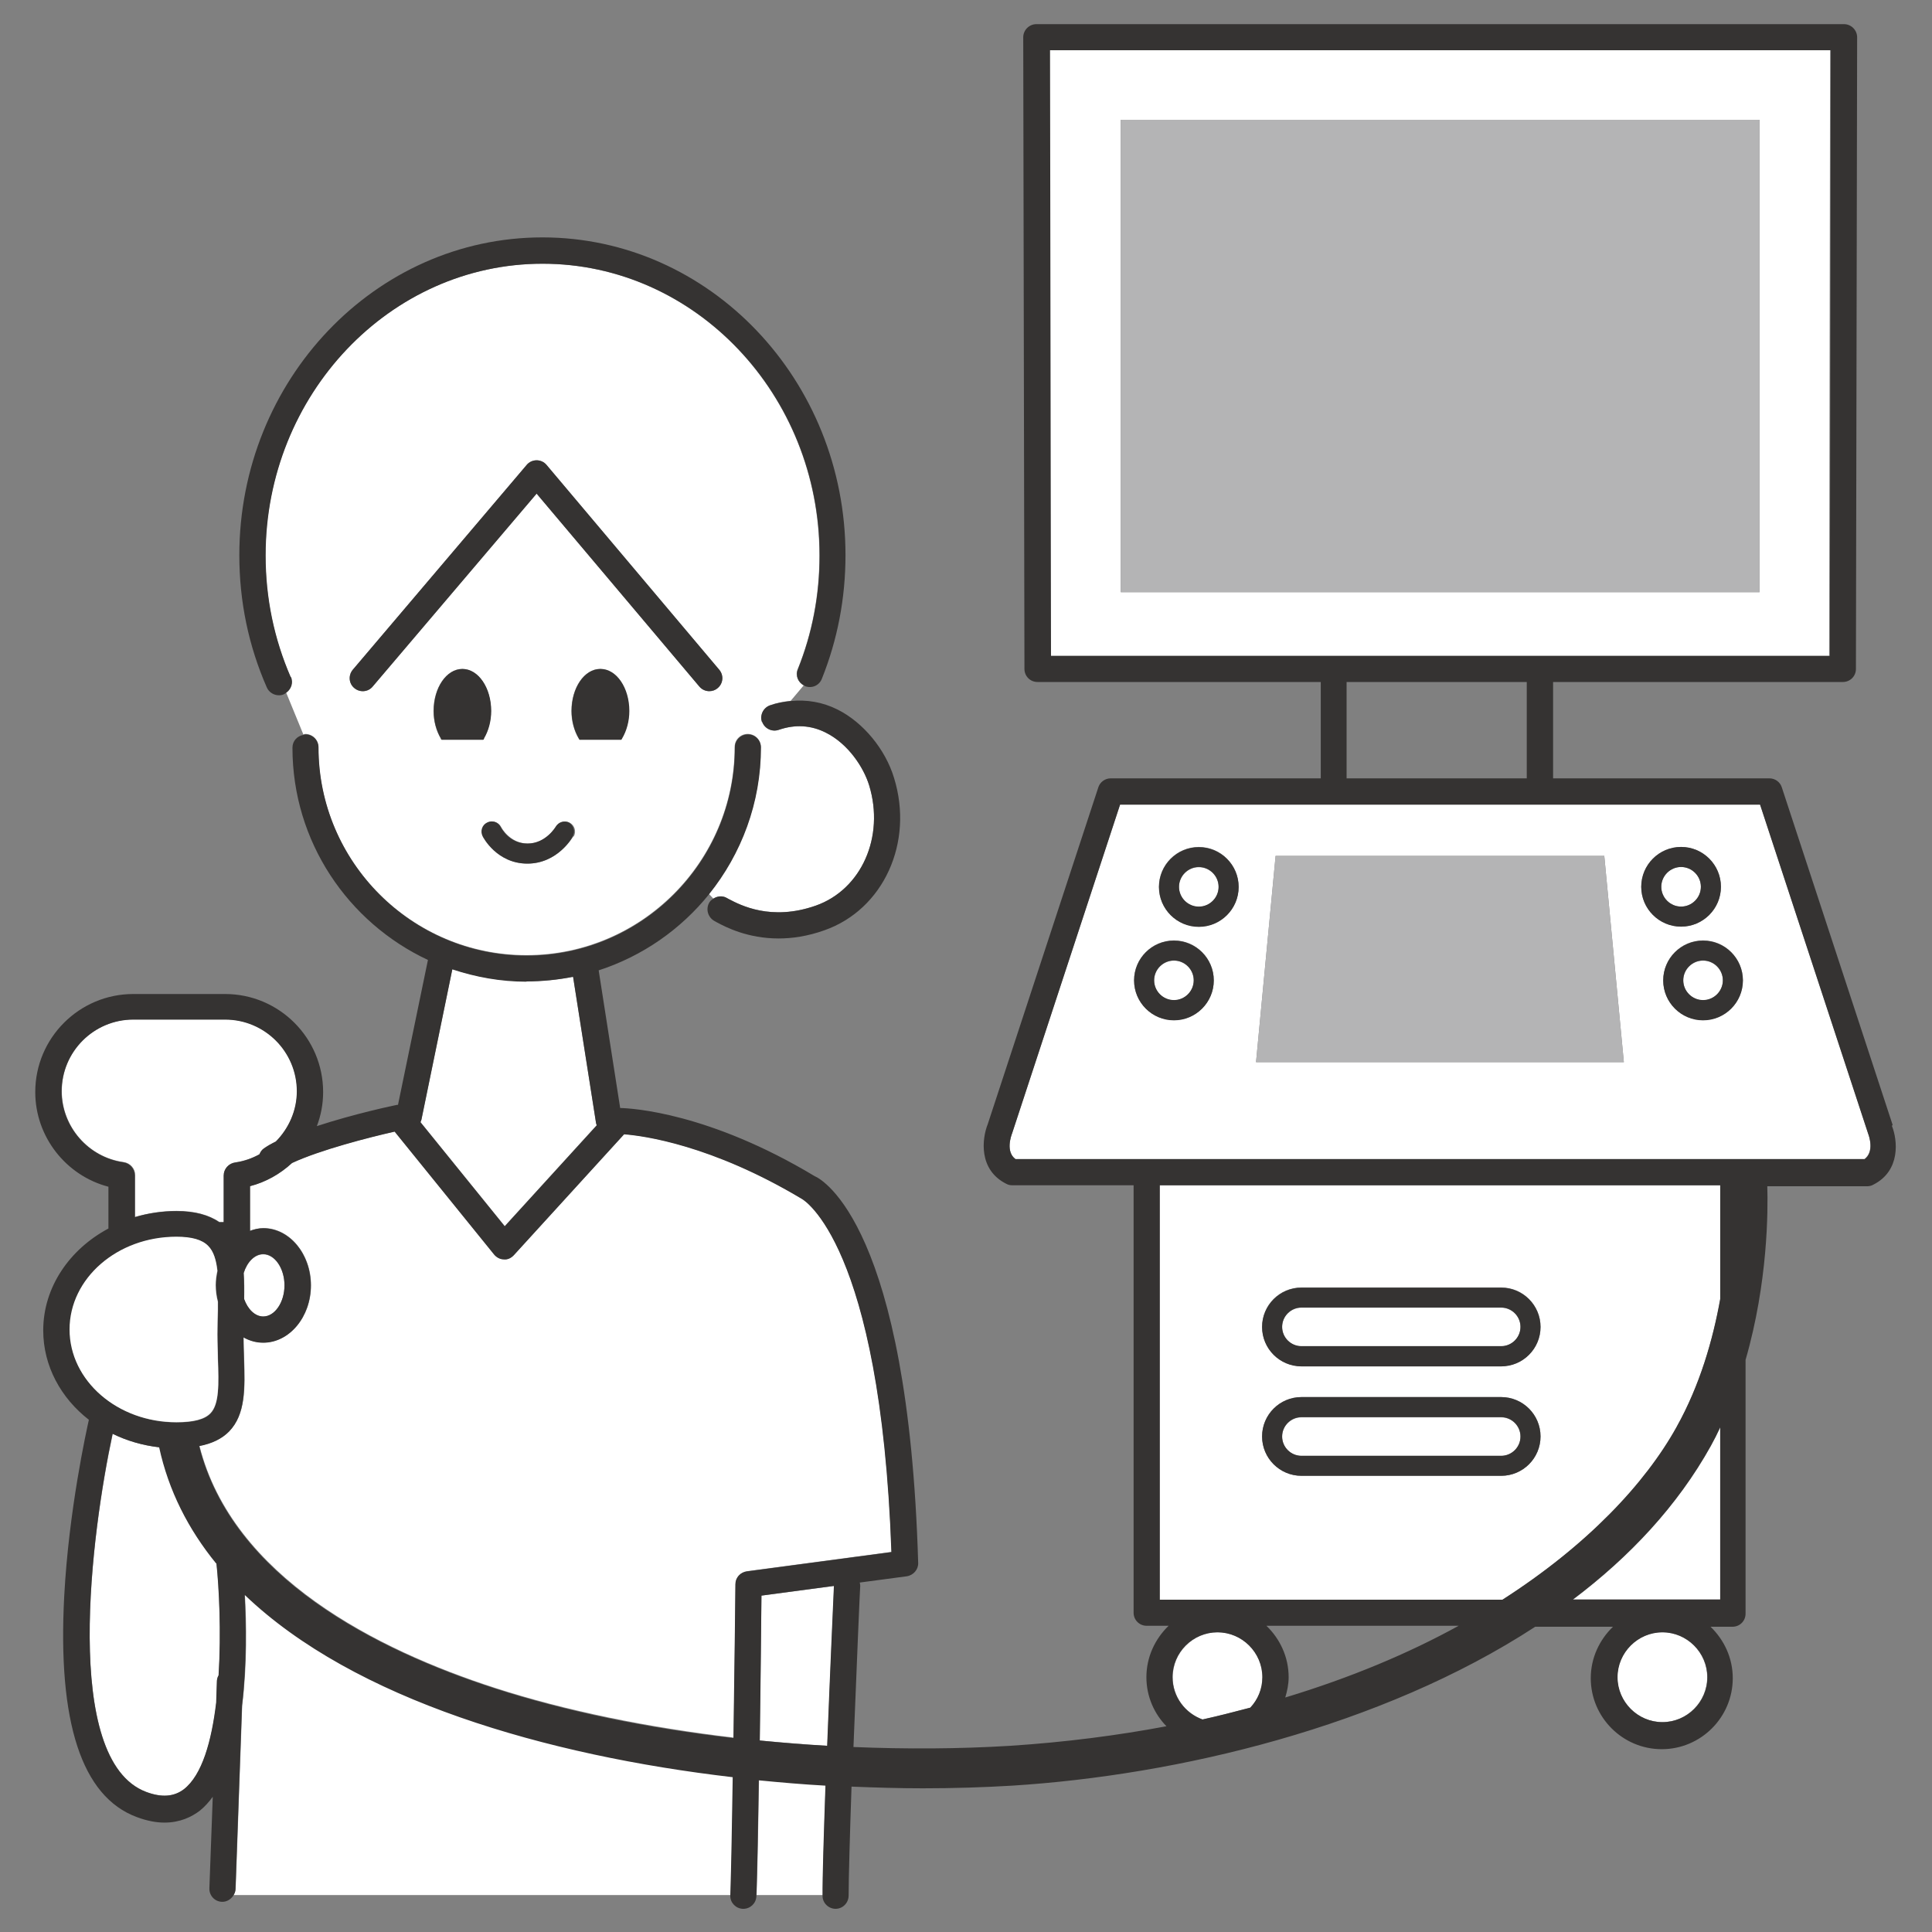
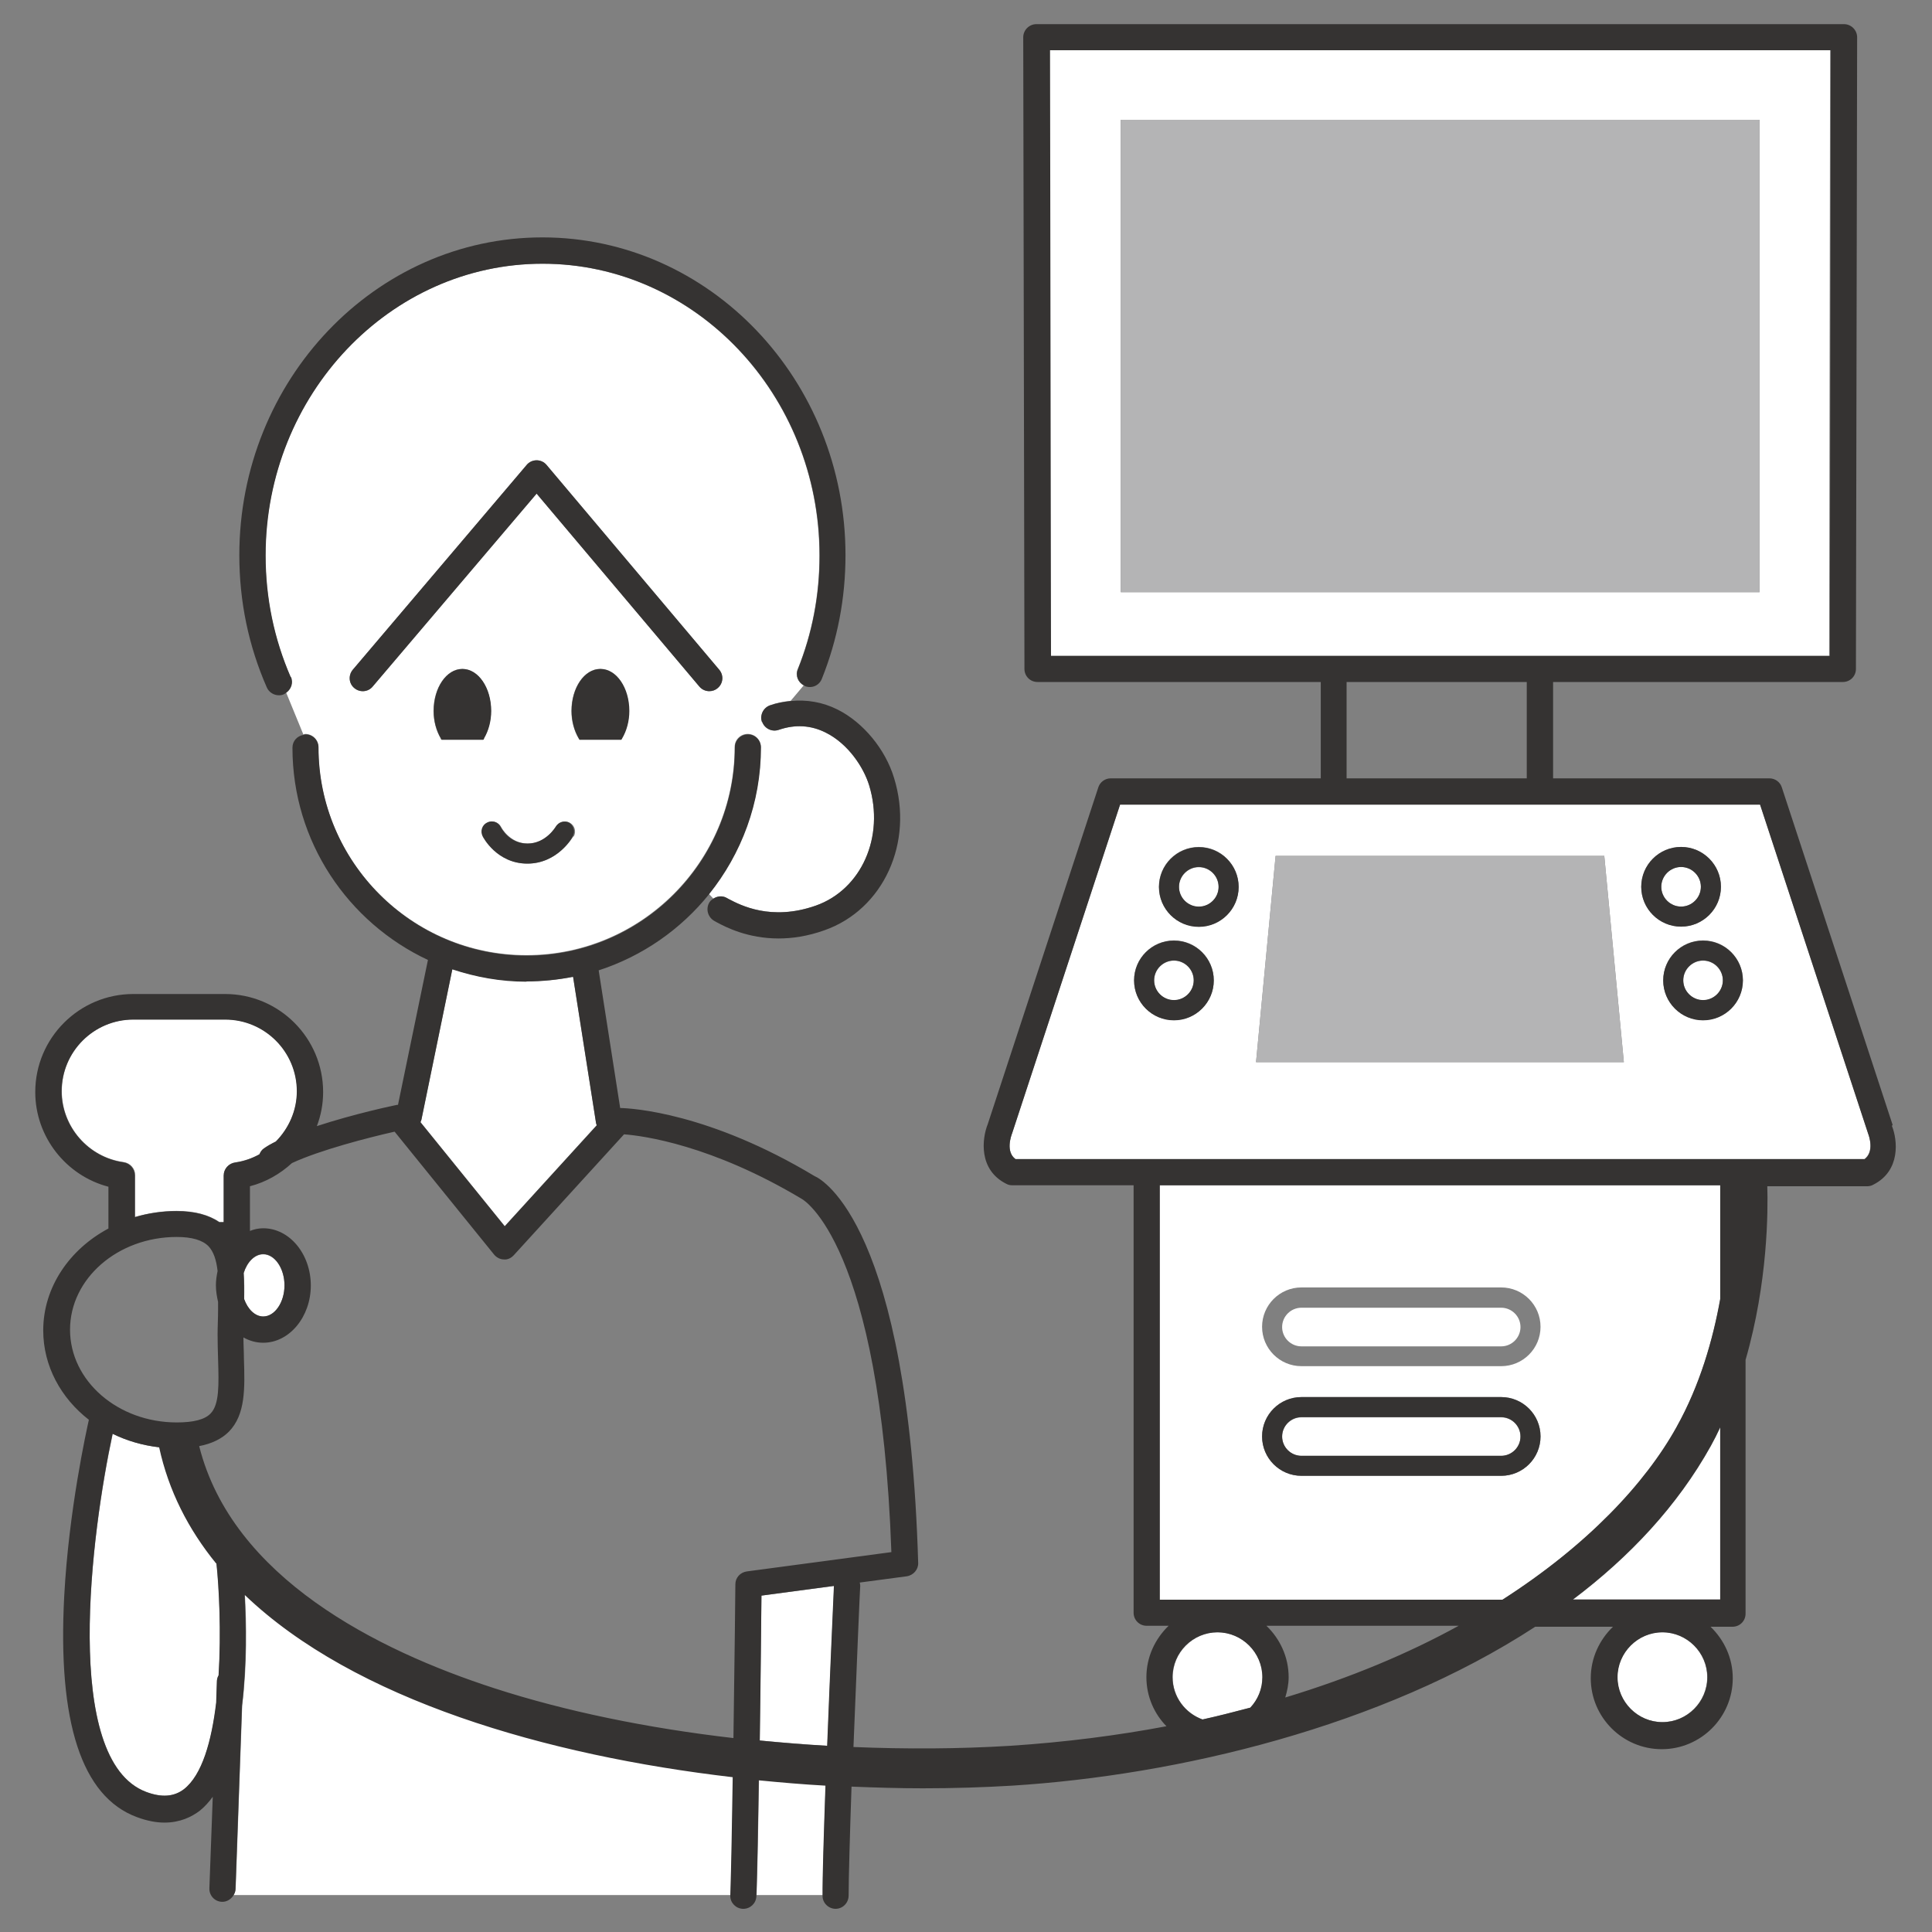
<svg xmlns="http://www.w3.org/2000/svg" id="_レイヤー_1" data-name="レイヤー 1" viewBox="0 0 80 80">
  <rect x="0" y="0" width="80" height="80" fill="#808080" stroke="none" />
  <defs>
    <style>
      .cls-1 {
        fill: #b4b4b5;
      }

      .cls-1, .cls-2, .cls-3, .cls-4 {
        stroke-width: 0px;
      }

      .cls-2 {
        fill: none;
      }

      .cls-3 {
        fill: #353332;
      }

      .cls-4 {
        fill: #fff;
      }
    </style>
  </defs>
  <rect class="cls-2" x="55.76" y="28.24" width="7.46" height="3.99" />
  <path class="cls-2" d="M53.36,69.45c0,.29-.06.57-.14.84,2.71-.82,5.11-1.83,7.18-2.97h-7.96c.56.54.92,1.29.92,2.13Z" />
  <path class="cls-4" d="M55.22,27.16s0,0,0,0h8.53s0,0,0,0,0,0,0,0h11.99l.04-25.08h-32.37l.04,25.08h11.73s0,0,0,0ZM46.41,4.96h26.45v19.56h-26.45V4.96Z" />
  <path class="cls-4" d="M49.64,35.91c-.45,0-.82.37-.82.82s.37.82.82.82.82-.37.82-.82-.37-.82-.82-.82Z" />
  <path class="cls-4" d="M70.52,39.78c-.45,0-.82.37-.82.82s.37.82.82.82.82-.37.82-.82-.37-.82-.82-.82Z" />
  <path class="cls-4" d="M72.88,33.31h-26.5l-4.47,13.61c-.04.11-.28.77.14,1.07h35.15c.42-.31.19-.97.16-1.05l-4.48-13.64ZM48.61,42.24c-.91,0-1.65-.74-1.65-1.65s.74-1.65,1.65-1.65,1.65.74,1.65,1.65-.74,1.65-1.65,1.65ZM49.64,38.37c-.91,0-1.65-.74-1.65-1.65s.74-1.65,1.65-1.65,1.65.74,1.65,1.65-.74,1.65-1.65,1.65ZM52.01,43.98l.81-8.54h13.61l.81,8.54h-15.23ZM67.96,36.72c0-.91.74-1.65,1.65-1.65s1.65.74,1.65,1.65-.74,1.65-1.65,1.65-1.65-.74-1.65-1.65ZM70.52,42.24c-.91,0-1.65-.74-1.65-1.65s.74-1.65,1.65-1.65,1.65.74,1.65,1.65-.74,1.65-1.65,1.65Z" />
  <path class="cls-4" d="M70.43,36.72c0-.45-.37-.82-.82-.82s-.82.37-.82.82.37.82.82.82.82-.37.82-.82Z" />
  <path class="cls-4" d="M48.61,39.78c-.45,0-.82.37-.82.82s.37.82.82.82.82-.37.82-.82-.37-.82-.82-.82Z" />
  <path class="cls-4" d="M71.23,59.11c-.12.26-.25.51-.39.77-1.38,2.48-3.36,4.59-5.71,6.36h6.1v-7.13Z" />
  <path class="cls-4" d="M69.43,59.09c.96-1.73,1.5-3.63,1.81-5.31v-4.7h-23.21v17.16h14.2c3.51-2.25,5.91-4.81,7.21-7.15ZM62.16,61.11h-8.27c-.9,0-1.63-.73-1.63-1.63s.73-1.63,1.63-1.63h8.27c.9,0,1.63.73,1.63,1.63s-.73,1.63-1.63,1.63ZM62.16,56.57h-8.27c-.9,0-1.63-.73-1.63-1.63s.73-1.63,1.63-1.63h8.27c.9,0,1.63.73,1.63,1.63s-.73,1.63-1.63,1.63Z" />
  <path class="cls-4" d="M62.16,54.15h-8.27c-.44,0-.8.36-.8.8s.36.8.8.8h8.27c.44,0,.8-.36.8-.8s-.36-.8-.8-.8Z" />
  <path class="cls-4" d="M62.16,58.69h-8.27c-.44,0-.8.36-.8.8s.36.8.8.8h8.27c.44,0,.8-.36.8-.8s-.36-.8-.8-.8Z" />
  <path class="cls-4" d="M52.28,69.45c0-1.03-.84-1.86-1.86-1.86s-1.86.84-1.86,1.86c0,.81.52,1.49,1.24,1.75.68-.15,1.34-.32,1.98-.49.31-.33.5-.77.5-1.26Z" />
  <path class="cls-4" d="M66.97,69.45c0,1.03.84,1.86,1.86,1.86s1.86-.84,1.86-1.86-.84-1.86-1.86-1.86-1.86.84-1.86,1.86Z" />
  <path class="cls-4" d="M10.9,54.52c.48,0,.88-.59.88-1.29s-.4-1.29-.88-1.29c-.36,0-.67.33-.81.78.03.34.03.71.02,1.08.15.42.45.72.79.72Z" />
  <path class="cls-4" d="M30.35,73.55c-7.72-.9-15.67-3.2-20.21-7.55.07,1.19.1,2.93-.11,4.6l-.27,7.59c0,.11-.05.2-.1.28h20.6s0-.02,0-.03c.04-1.21.07-3.02.1-4.89Z" />
  <path class="cls-4" d="M17.41,46.46l3.49,4.31,3.81-4.18s-.03-.06-.03-.1l-.95-6.05c-.62.13-1.27.19-1.93.19-1.07,0-2.1-.18-3.07-.51l-1.28,6.23s-.02.07-.04.1Z" />
  <path class="cls-4" d="M13.18,30.93c0,4.75,3.87,8.62,8.62,8.62s8.62-3.87,8.62-8.62c0-.3.24-.54.54-.54s.54.24.54.54c0,2.3-.81,4.41-2.15,6.08l.19.2c.16-.1.36-.13.53-.04l.11.06c.48.25,1.75.92,3.6.27,1.89-.66,2.86-2.85,2.21-4.98-.23-.75-.87-1.72-1.79-2.18-.62-.31-1.28-.35-1.95-.12-.28.1-.59-.05-.69-.33s.05-.59.33-.69c.28-.1.56-.15.85-.18l.54-.64c-.24-.13-.36-.41-.25-.67.6-1.49.9-3.07.9-4.71,0-6.66-5.15-12.08-11.47-12.08s-11.47,5.42-11.47,12.08c0,1.76.35,3.46,1.04,5.04.1.24.02.5-.18.64l.71,1.73s.05-.02.08-.02c.3,0,.54.24.54.54ZM18.25,30.58c-.19-.32-.3-.72-.3-1.14,0-.96.53-1.74,1.19-1.74s1.19.78,1.19,1.74c0,.42-.11.82-.3,1.14l-.03.05h-1.73l-.03-.05ZM23.74,34.63s-.64,1.13-1.89,1.13-1.83-1.1-1.85-1.14c-.1-.21-.02-.45.19-.56.21-.1.45-.02.56.18.01.03.37.69,1.11.69s1.16-.7,1.17-.7c.11-.2.37-.27.57-.16.2.11.27.36.16.57ZM25.75,30.58l-.03.05h-1.73l-.03-.05c-.19-.32-.3-.72-.3-1.14,0-.96.53-1.74,1.19-1.74s1.19.78,1.19,1.74c0,.42-.11.82-.3,1.14ZM14.61,27.73l7.2-8.48c.1-.12.25-.19.41-.19h0c.16,0,.31.07.41.19l7.15,8.48c.19.23.16.57-.06.76-.1.09-.22.13-.35.13-.15,0-.31-.07-.41-.19l-6.74-7.99-6.79,7.99c-.19.23-.54.26-.76.06-.23-.19-.26-.53-.06-.76Z" />
  <path class="cls-4" d="M6.6,59.93c-.69-.08-1.34-.27-1.93-.56-.88,4.06-2.13,13.51,1.39,14.83.64.24,1.15.2,1.56-.11.76-.59,1.15-2,1.34-3.59l.03-.91c0-.08.03-.16.07-.22.11-1.8.01-3.63-.09-4.64-1.15-1.41-1.97-3.01-2.36-4.81Z" />
  <path class="cls-4" d="M7.31,50.14c.75,0,1.33.16,1.78.46h.18v-1.93c0-.27.2-.5.47-.54.36-.05.71-.17,1.01-.34.04-.09.09-.18.18-.24.14-.1.31-.19.5-.29.54-.54.87-1.27.87-2.08,0-1.64-1.33-2.97-2.97-2.97h-3.8c-1.64,0-2.97,1.33-2.97,2.97,0,1.47,1.1,2.74,2.57,2.94.27.04.47.27.47.54v1.73c.54-.16,1.12-.25,1.72-.25Z" />
  <path class="cls-4" d="M34.19,73.89c-.91-.05-1.83-.13-2.76-.22-.03,1.84-.06,3.61-.1,4.8h2.74s0,0,0,0c0-.73.05-2.54.12-4.57Z" />
  <path class="cls-4" d="M31.53,66.07c-.01.99-.04,3.44-.07,6,.93.09,1.86.16,2.8.22.12-3.08.26-6.17.28-6.62l-3,.4Z" />
-   <path class="cls-4" d="M30.38,71.96c.05-3.27.08-6.32.08-6.37,0-.27.2-.49.47-.53l5.99-.8c-.45-12.79-3.67-14.6-3.7-14.62-3.74-2.24-6.57-2.62-7.37-2.68l-4.56,5c-.11.12-.25.2-.42.18-.16,0-.3-.08-.4-.2l-4.12-5.09c-1.07.24-3.1.76-4.25,1.3-.48.45-1.08.79-1.74.96v1.85c.18-.06.36-.11.55-.11,1.08,0,1.97,1.07,1.97,2.37s-.88,2.37-1.97,2.37c-.29,0-.57-.08-.82-.22,0,.29,0,.58.02.86.04,1.25.07,2.33-.62,3.04-.3.31-.71.5-1.23.6,1.38,5.43,7.35,8.44,12.23,10.02,2.94.95,6.34,1.64,9.89,2.06Z" />
  <path class="cls-3" d="M78.37,46.58l-4.59-13.98c-.07-.22-.28-.37-.51-.37h-8.96v-3.99h12c.3,0,.54-.24.54-.54l.05-26.16c0-.14-.06-.28-.16-.38-.1-.1-.24-.16-.38-.16h-33.45c-.14,0-.28.06-.38.16s-.16.24-.16.38l.05,26.16c0,.3.24.54.54.54h11.73v3.99h-8.7c-.23,0-.44.15-.51.37l-4.58,13.95c-.24.6-.39,1.89.77,2.47.07.04.16.06.24.06h5.03v17.7c0,.3.24.54.54.54h.91c-.56.54-.92,1.29-.92,2.13,0,.79.32,1.51.83,2.03-2.02.38-4.17.66-6.47.81-2.13.13-4.31.14-6.49.05.13-3.29.27-6.61.28-6.67,0-.05-.01-.1-.02-.14l1.95-.26c.27-.04.48-.28.47-.55-.41-13.91-3.95-15.88-4.29-16.02-4.36-2.62-7.55-2.81-8.05-2.82l-.89-5.7c1.82-.59,3.4-1.7,4.57-3.15,1.34-1.67,2.15-3.78,2.15-6.08,0-.3-.24-.54-.54-.54s-.54.24-.54.54c0,4.75-3.87,8.62-8.62,8.62s-8.62-3.87-8.62-8.62c0-.3-.24-.54-.54-.54-.03,0-.05.01-.08.02-.26.04-.46.25-.46.53,0,3.89,2.3,7.24,5.61,8.79l-1.24,6s-.02,0-.04,0c-.11.02-1.77.37-3.32.88.17-.44.26-.92.26-1.41,0-2.24-1.82-4.06-4.06-4.06h-3.8c-2.24,0-4.06,1.82-4.06,4.06,0,1.85,1.27,3.46,3.03,3.92v1.73c-1.61.86-2.7,2.43-2.7,4.22,0,1.47.73,2.8,1.89,3.7-.1.45-.83,3.74-1.02,7.29-.28,5.23.72,8.31,3,9.16.43.16.81.23,1.15.23.65,0,1.13-.24,1.46-.49.2-.16.38-.36.54-.58l-.14,3.79c-.01.3.22.55.52.56,0,0,.01,0,.02,0,.18,0,.34-.1.44-.24.06-.08.1-.18.1-.28l.27-7.59c.2-1.67.17-3.41.11-4.6,4.54,4.35,12.49,6.65,20.21,7.55-.03,1.87-.06,3.68-.1,4.89,0,0,0,.02,0,.03,0,.28.23.52.52.53,0,0,.01,0,.02,0,.29,0,.53-.23.54-.52,0,0,0,0,0,0,.04-1.2.07-2.96.1-4.8.93.09,1.85.17,2.76.22-.07,2.04-.13,3.85-.12,4.57,0,0,0,0,0,0,0,.29.25.53.54.53h0c.3,0,.54-.25.54-.55,0-.7.05-2.49.12-4.51,1.01.04,1.99.07,2.95.07,1.29,0,2.53-.04,3.7-.11,6.84-.43,15.3-2.43,21.66-6.58h3.22c-.56.54-.92,1.29-.92,2.13,0,1.62,1.32,2.94,2.94,2.94s2.94-1.32,2.94-2.94c0-.84-.36-1.59-.92-2.13h.91c.3,0,.54-.24.54-.54v-10.51c.93-3.22.93-6.2.9-7.19h4.14c.08,0,.17-.02.24-.06,1.16-.58,1.01-1.87.78-2.44ZM21.8,40.64c.66,0,1.3-.07,1.93-.19l.95,6.05s.02.06.03.1l-3.81,4.18-3.49-4.31s.03-.06.04-.1l1.28-6.23c.97.32,2,.51,3.07.51ZM8.96,64.73c.11,1.01.2,2.84.09,4.64-.04.07-.06.14-.07.22l-.03.91c-.19,1.59-.58,3-1.34,3.59-.41.31-.92.35-1.56.11-3.51-1.32-2.26-10.77-1.39-14.83.59.29,1.24.48,1.93.56.39,1.8,1.21,3.4,2.36,4.81ZM5.12,48.13c-1.46-.2-2.57-1.47-2.57-2.94,0-1.64,1.33-2.97,2.97-2.97h3.8c1.64,0,2.97,1.33,2.97,2.97,0,.8-.34,1.54-.87,2.08-.19.09-.36.19-.5.29-.09.06-.14.15-.18.24-.31.17-.65.29-1.01.34-.27.04-.47.27-.47.54v1.93h-.18c-.44-.3-1.02-.46-1.78-.46-.6,0-1.18.09-1.72.25v-1.73c0-.27-.2-.5-.47-.54ZM7.31,51.22c.64,0,1.07.13,1.32.38.22.23.33.59.38,1.03-.04.19-.07.39-.07.59,0,.24.04.47.09.69,0,.11,0,.22,0,.34,0,.33-.02.67-.02,1.01s.01.69.02,1.01c.03,1.05.06,1.88-.31,2.26-.24.25-.7.37-1.4.37-2.44,0-4.42-1.72-4.42-3.84s1.98-3.84,4.42-3.84ZM10.09,52.71c.14-.45.45-.78.81-.78.48,0,.88.59.88,1.29s-.4,1.29-.88,1.29c-.34,0-.64-.3-.79-.72,0-.37,0-.73-.02-1.08ZM8.25,59.88c.52-.1.93-.3,1.23-.6.69-.71.66-1.79.62-3.04,0-.27-.02-.56-.02-.86.25.14.52.22.82.22,1.08,0,1.97-1.07,1.97-2.37s-.88-2.37-1.97-2.37c-.19,0-.38.04-.55.11v-1.85c.66-.17,1.25-.51,1.74-.96,1.16-.54,3.18-1.06,4.25-1.3l4.12,5.09c.1.12.25.2.4.2.16.02.31-.06.42-.18l4.56-5c.8.06,3.63.44,7.37,2.68.03.02,3.25,1.82,3.7,14.62l-5.99.8c-.27.04-.47.26-.47.53,0,.05-.03,3.1-.08,6.37-3.56-.41-6.96-1.11-9.89-2.06-4.88-1.58-10.86-4.59-12.23-10.02ZM31.46,72.07c.04-2.56.06-5.01.07-6l3-.4c-.02.45-.16,3.54-.28,6.62-.94-.05-1.87-.13-2.8-.22ZM70.7,69.45c0,1.03-.84,1.86-1.86,1.86s-1.86-.84-1.86-1.86.84-1.86,1.86-1.86,1.86.84,1.86,1.86ZM48.55,69.45c0-1.03.84-1.86,1.86-1.86s1.86.84,1.86,1.86c0,.49-.19.93-.5,1.26-.65.17-1.3.34-1.98.49-.72-.26-1.24-.94-1.24-1.75ZM48.02,66.24v-17.16h23.21v4.7c-.3,1.69-.84,3.58-1.81,5.31-1.3,2.34-3.7,4.9-7.21,7.15h-14.2ZM70.84,59.87c.14-.25.27-.51.39-.77v7.13h-6.1c2.35-1.77,4.33-3.88,5.71-6.36ZM77.2,48h-35.15c-.42-.31-.18-.97-.14-1.07l4.47-13.61h26.5l4.48,13.64c.03.08.27.74-.16,1.05ZM43.44,2.08h32.37l-.04,25.08h-11.99s0,0,0,0,0,0,0,0h-8.53s0,0,0,0,0,0,0,0h-11.73l-.04-25.08ZM55.76,28.24h7.46v3.99h-7.46v-3.99ZM53.22,70.29c.08-.27.14-.55.14-.84,0-.84-.36-1.59-.92-2.13h7.96c-2.07,1.14-4.47,2.15-7.18,2.97Z" />
  <path class="cls-3" d="M49.64,35.08c-.91,0-1.65.74-1.65,1.65s.74,1.65,1.65,1.65,1.65-.74,1.65-1.65-.74-1.65-1.65-1.65ZM49.64,37.54c-.45,0-.82-.37-.82-.82s.37-.82.82-.82.82.37.82.82-.37.82-.82.82Z" />
  <path class="cls-3" d="M48.61,38.95c-.91,0-1.65.74-1.65,1.65s.74,1.65,1.65,1.65,1.65-.74,1.65-1.65-.74-1.65-1.65-1.65ZM48.61,41.41c-.45,0-.82-.37-.82-.82s.37-.82.82-.82.82.37.82.82-.37.82-.82.82Z" />
  <path class="cls-3" d="M70.52,38.95c-.91,0-1.65.74-1.65,1.65s.74,1.65,1.65,1.65,1.65-.74,1.65-1.65-.74-1.65-1.65-1.65ZM70.52,41.41c-.45,0-.82-.37-.82-.82s.37-.82.82-.82.82.37.82.82-.37.82-.82.82Z" />
  <path class="cls-3" d="M71.26,36.72c0-.91-.74-1.65-1.65-1.65s-1.65.74-1.65,1.65.74,1.65,1.65,1.65,1.65-.74,1.65-1.65ZM68.79,36.72c0-.45.37-.82.82-.82s.82.37.82.82-.37.82-.82.82-.82-.37-.82-.82Z" />
  <rect class="cls-1" x="46.41" y="4.96" width="26.45" height="19.56" />
  <polygon class="cls-1" points="52.82 35.44 52.01 43.98 67.24 43.98 66.43 35.44 52.82 35.44" />
-   <path class="cls-3" d="M62.16,53.32h-8.27c-.9,0-1.63.73-1.63,1.63s.73,1.63,1.63,1.63h8.27c.9,0,1.63-.73,1.63-1.63s-.73-1.63-1.63-1.63ZM62.16,55.74h-8.27c-.44,0-.8-.36-.8-.8s.36-.8.8-.8h8.27c.44,0,.8.36.8.8s-.36.8-.8.8Z" />
  <path class="cls-3" d="M62.16,57.85h-8.27c-.9,0-1.63.73-1.63,1.63s.73,1.63,1.63,1.63h8.27c.9,0,1.63-.73,1.63-1.63s-.73-1.63-1.63-1.63ZM62.16,60.28h-8.27c-.44,0-.8-.36-.8-.8s.36-.8.8-.8h8.27c.44,0,.8.36.8.8s-.36.8-.8.8Z" />
  <path class="cls-3" d="M12.04,28.04c-.69-1.59-1.04-3.28-1.04-5.04,0-6.66,5.15-12.08,11.47-12.08s11.47,5.42,11.47,12.08c0,1.64-.3,3.22-.9,4.71-.11.26.01.55.25.67.02,0,.03.02.04.03.28.11.59-.02.7-.3.65-1.62.98-3.34.98-5.12,0-7.26-5.63-13.16-12.55-13.16s-12.55,5.91-12.55,13.16c0,1.91.38,3.75,1.14,5.48.09.2.29.32.5.32.07,0,.15-.01.22-.05.04-.02.06-.04.1-.07.2-.15.28-.41.18-.64Z" />
  <path class="cls-3" d="M31.56,29.89c.1.28.41.43.69.33.67-.23,1.33-.2,1.95.12.92.46,1.56,1.43,1.79,2.18.65,2.13-.32,4.31-2.21,4.98-1.85.65-3.12-.02-3.6-.27l-.11-.06c-.18-.09-.38-.06-.53.04-.08.05-.15.11-.19.2-.13.27-.02.59.24.73l.09.05c.37.2,1.28.67,2.56.67.56,0,1.2-.09,1.9-.34,2.44-.86,3.71-3.63,2.88-6.31-.36-1.19-1.28-2.3-2.34-2.83-.62-.31-1.28-.42-1.95-.35-.28.03-.57.08-.85.18-.28.1-.43.41-.33.69Z" />
  <path class="cls-3" d="M15.43,28.43l6.79-7.99,6.74,7.99c.11.13.26.19.41.19.12,0,.25-.04.35-.13.23-.19.26-.53.06-.76l-7.15-8.48c-.1-.12-.25-.19-.41-.19h0c-.16,0-.31.07-.41.19l-7.2,8.48c-.19.23-.17.57.06.76.23.19.57.17.76-.06Z" />
-   <path class="cls-4" d="M7.31,58.89c.7,0,1.16-.12,1.4-.37.37-.38.35-1.21.31-2.26,0-.32-.02-.66-.02-1.01s.01-.68.02-1.01c0-.11,0-.23,0-.34-.06-.22-.09-.45-.09-.69,0-.21.03-.4.07-.59-.05-.44-.15-.8-.38-1.03-.25-.26-.68-.38-1.32-.38-2.44,0-4.42,1.72-4.42,3.84s1.98,3.84,4.42,3.84Z" />
  <path class="cls-3" d="M20.04,30.58c.19-.32.3-.72.3-1.14,0-.96-.53-1.74-1.19-1.74s-1.19.78-1.19,1.74c0,.42.11.82.3,1.14l.03.05h1.73l.03-.05Z" />
  <path class="cls-3" d="M24.86,27.7c-.66,0-1.19.78-1.19,1.74,0,.42.11.82.3,1.14l.03.05h1.73l.03-.05c.19-.32.3-.72.3-1.14,0-.96-.53-1.74-1.19-1.74Z" />
  <path class="cls-3" d="M23.58,34.07c-.2-.11-.45-.04-.57.16,0,0-.4.7-1.17.7s-1.09-.66-1.11-.69c-.1-.2-.35-.29-.56-.18-.21.1-.29.35-.19.56.02.05.59,1.14,1.85,1.14s1.87-1.08,1.89-1.13c.11-.2.04-.45-.16-.57Z" />
</svg>